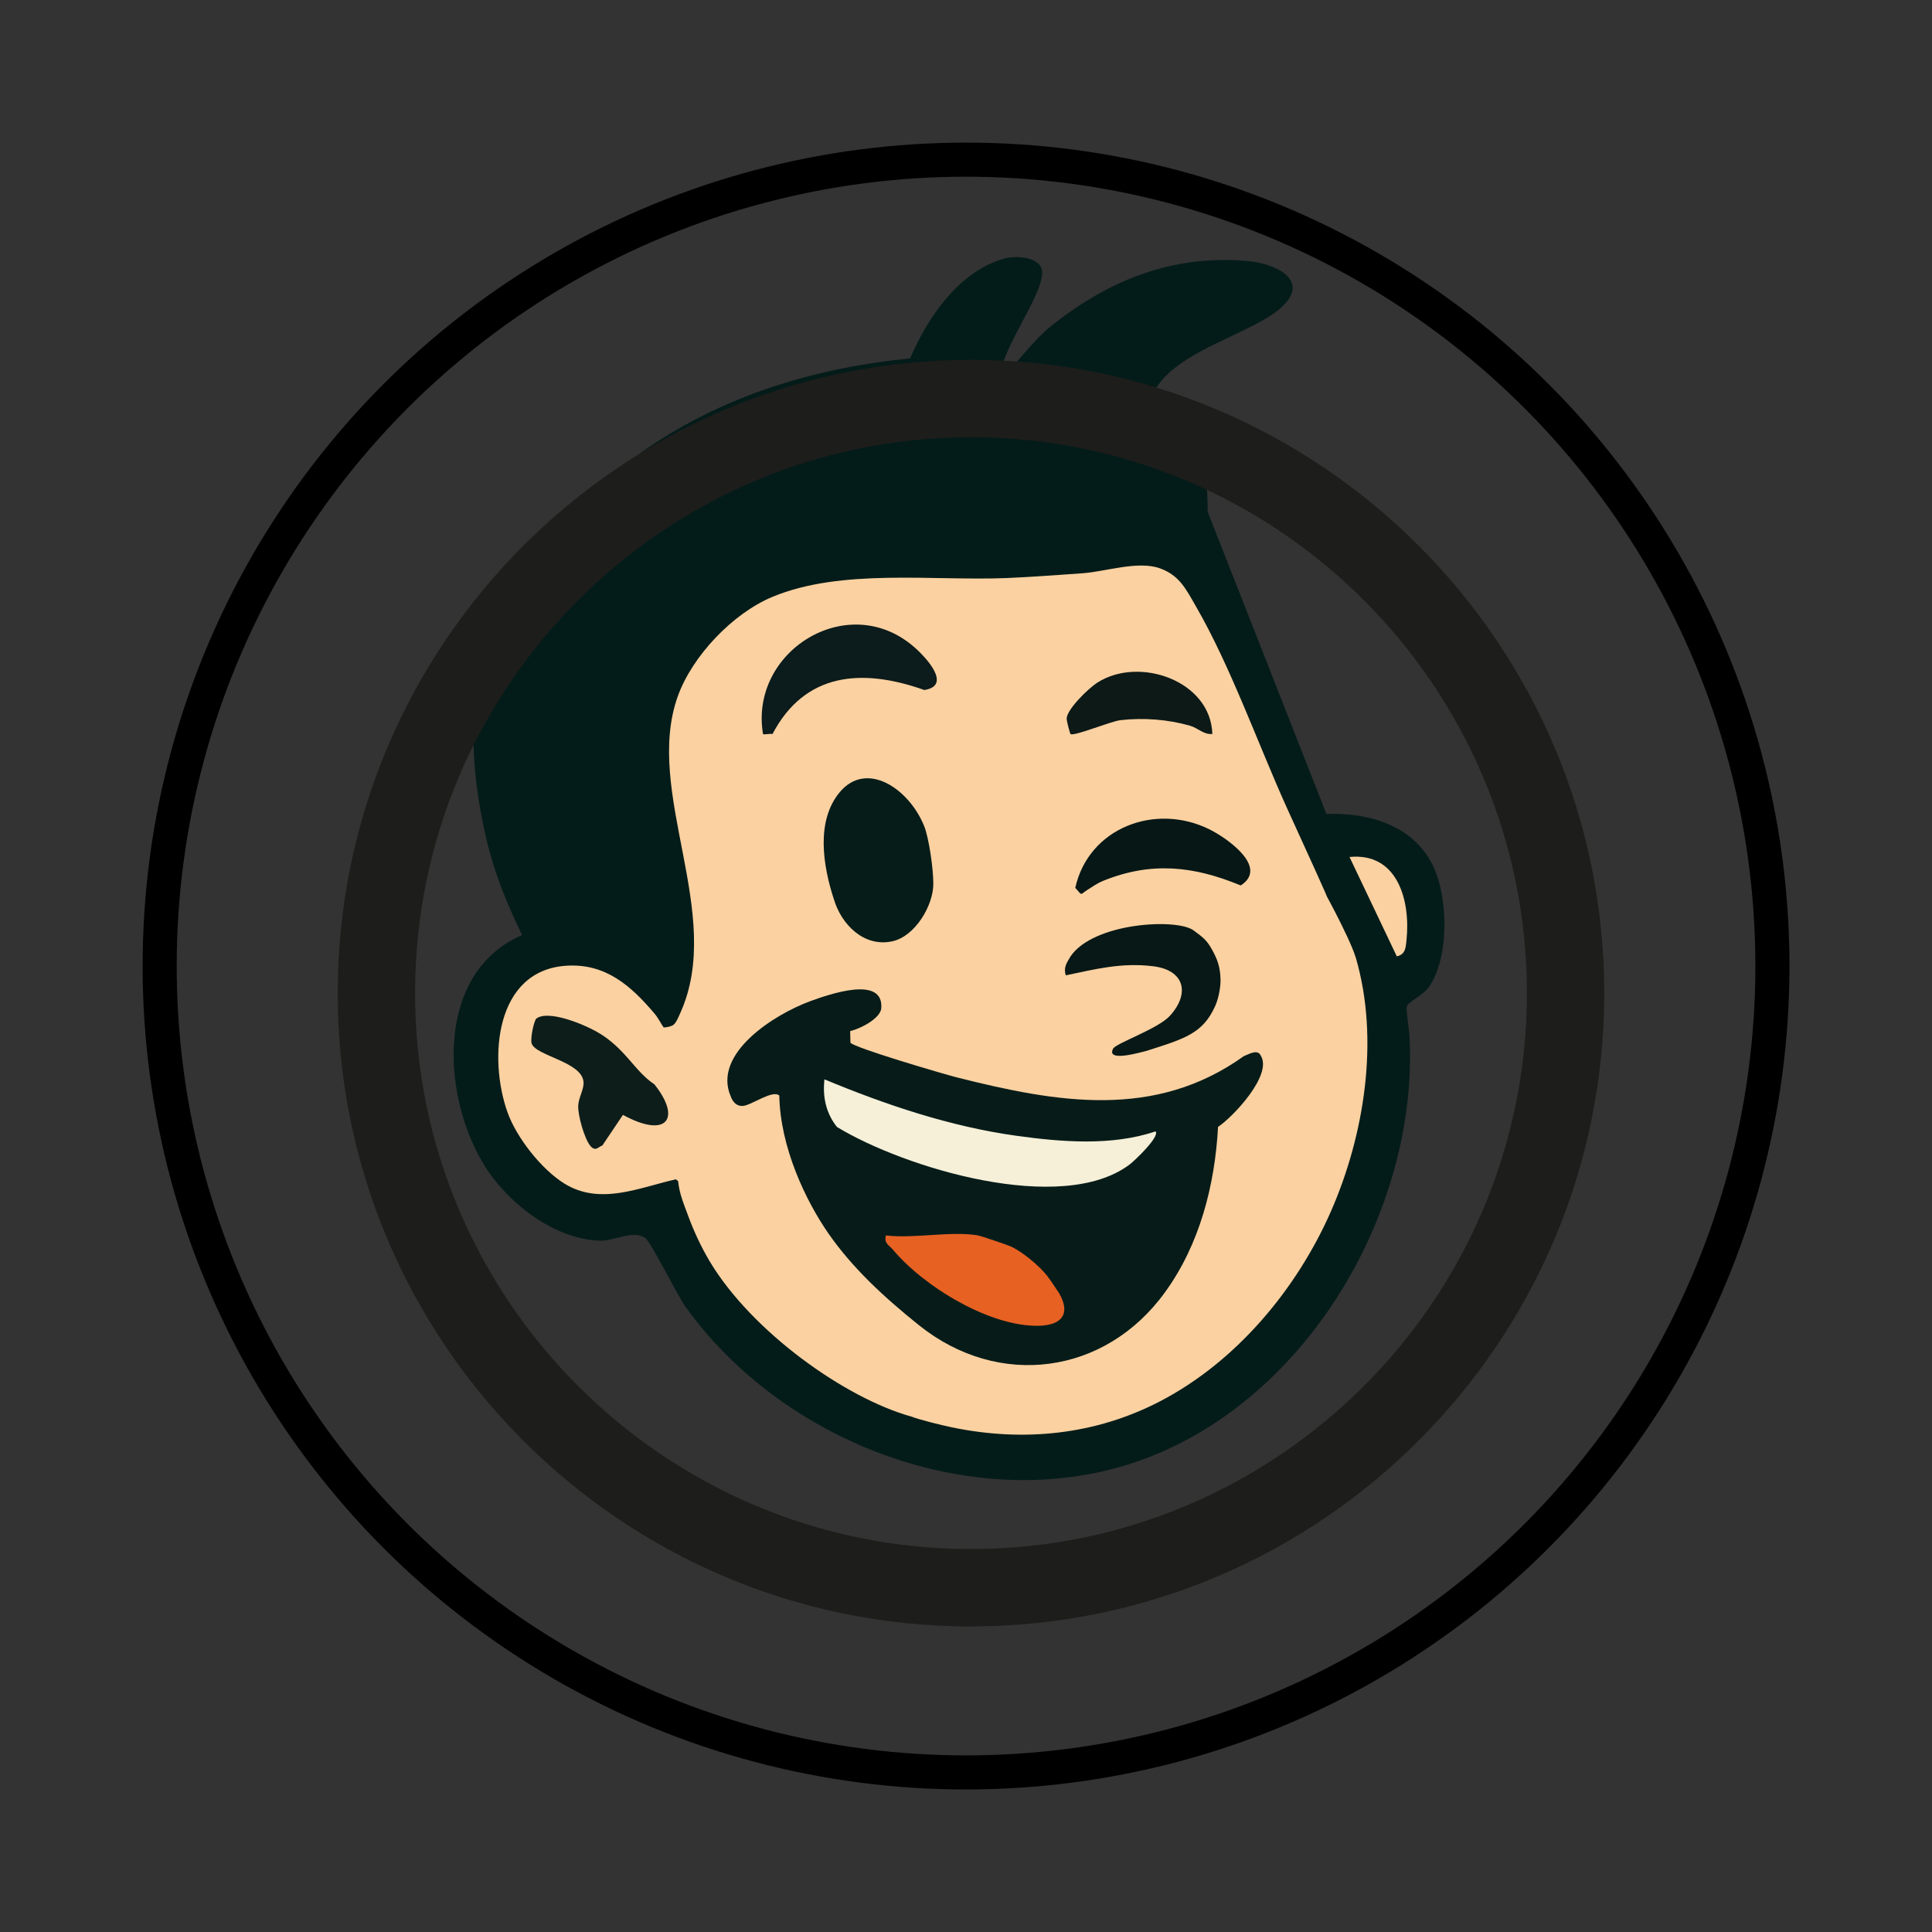
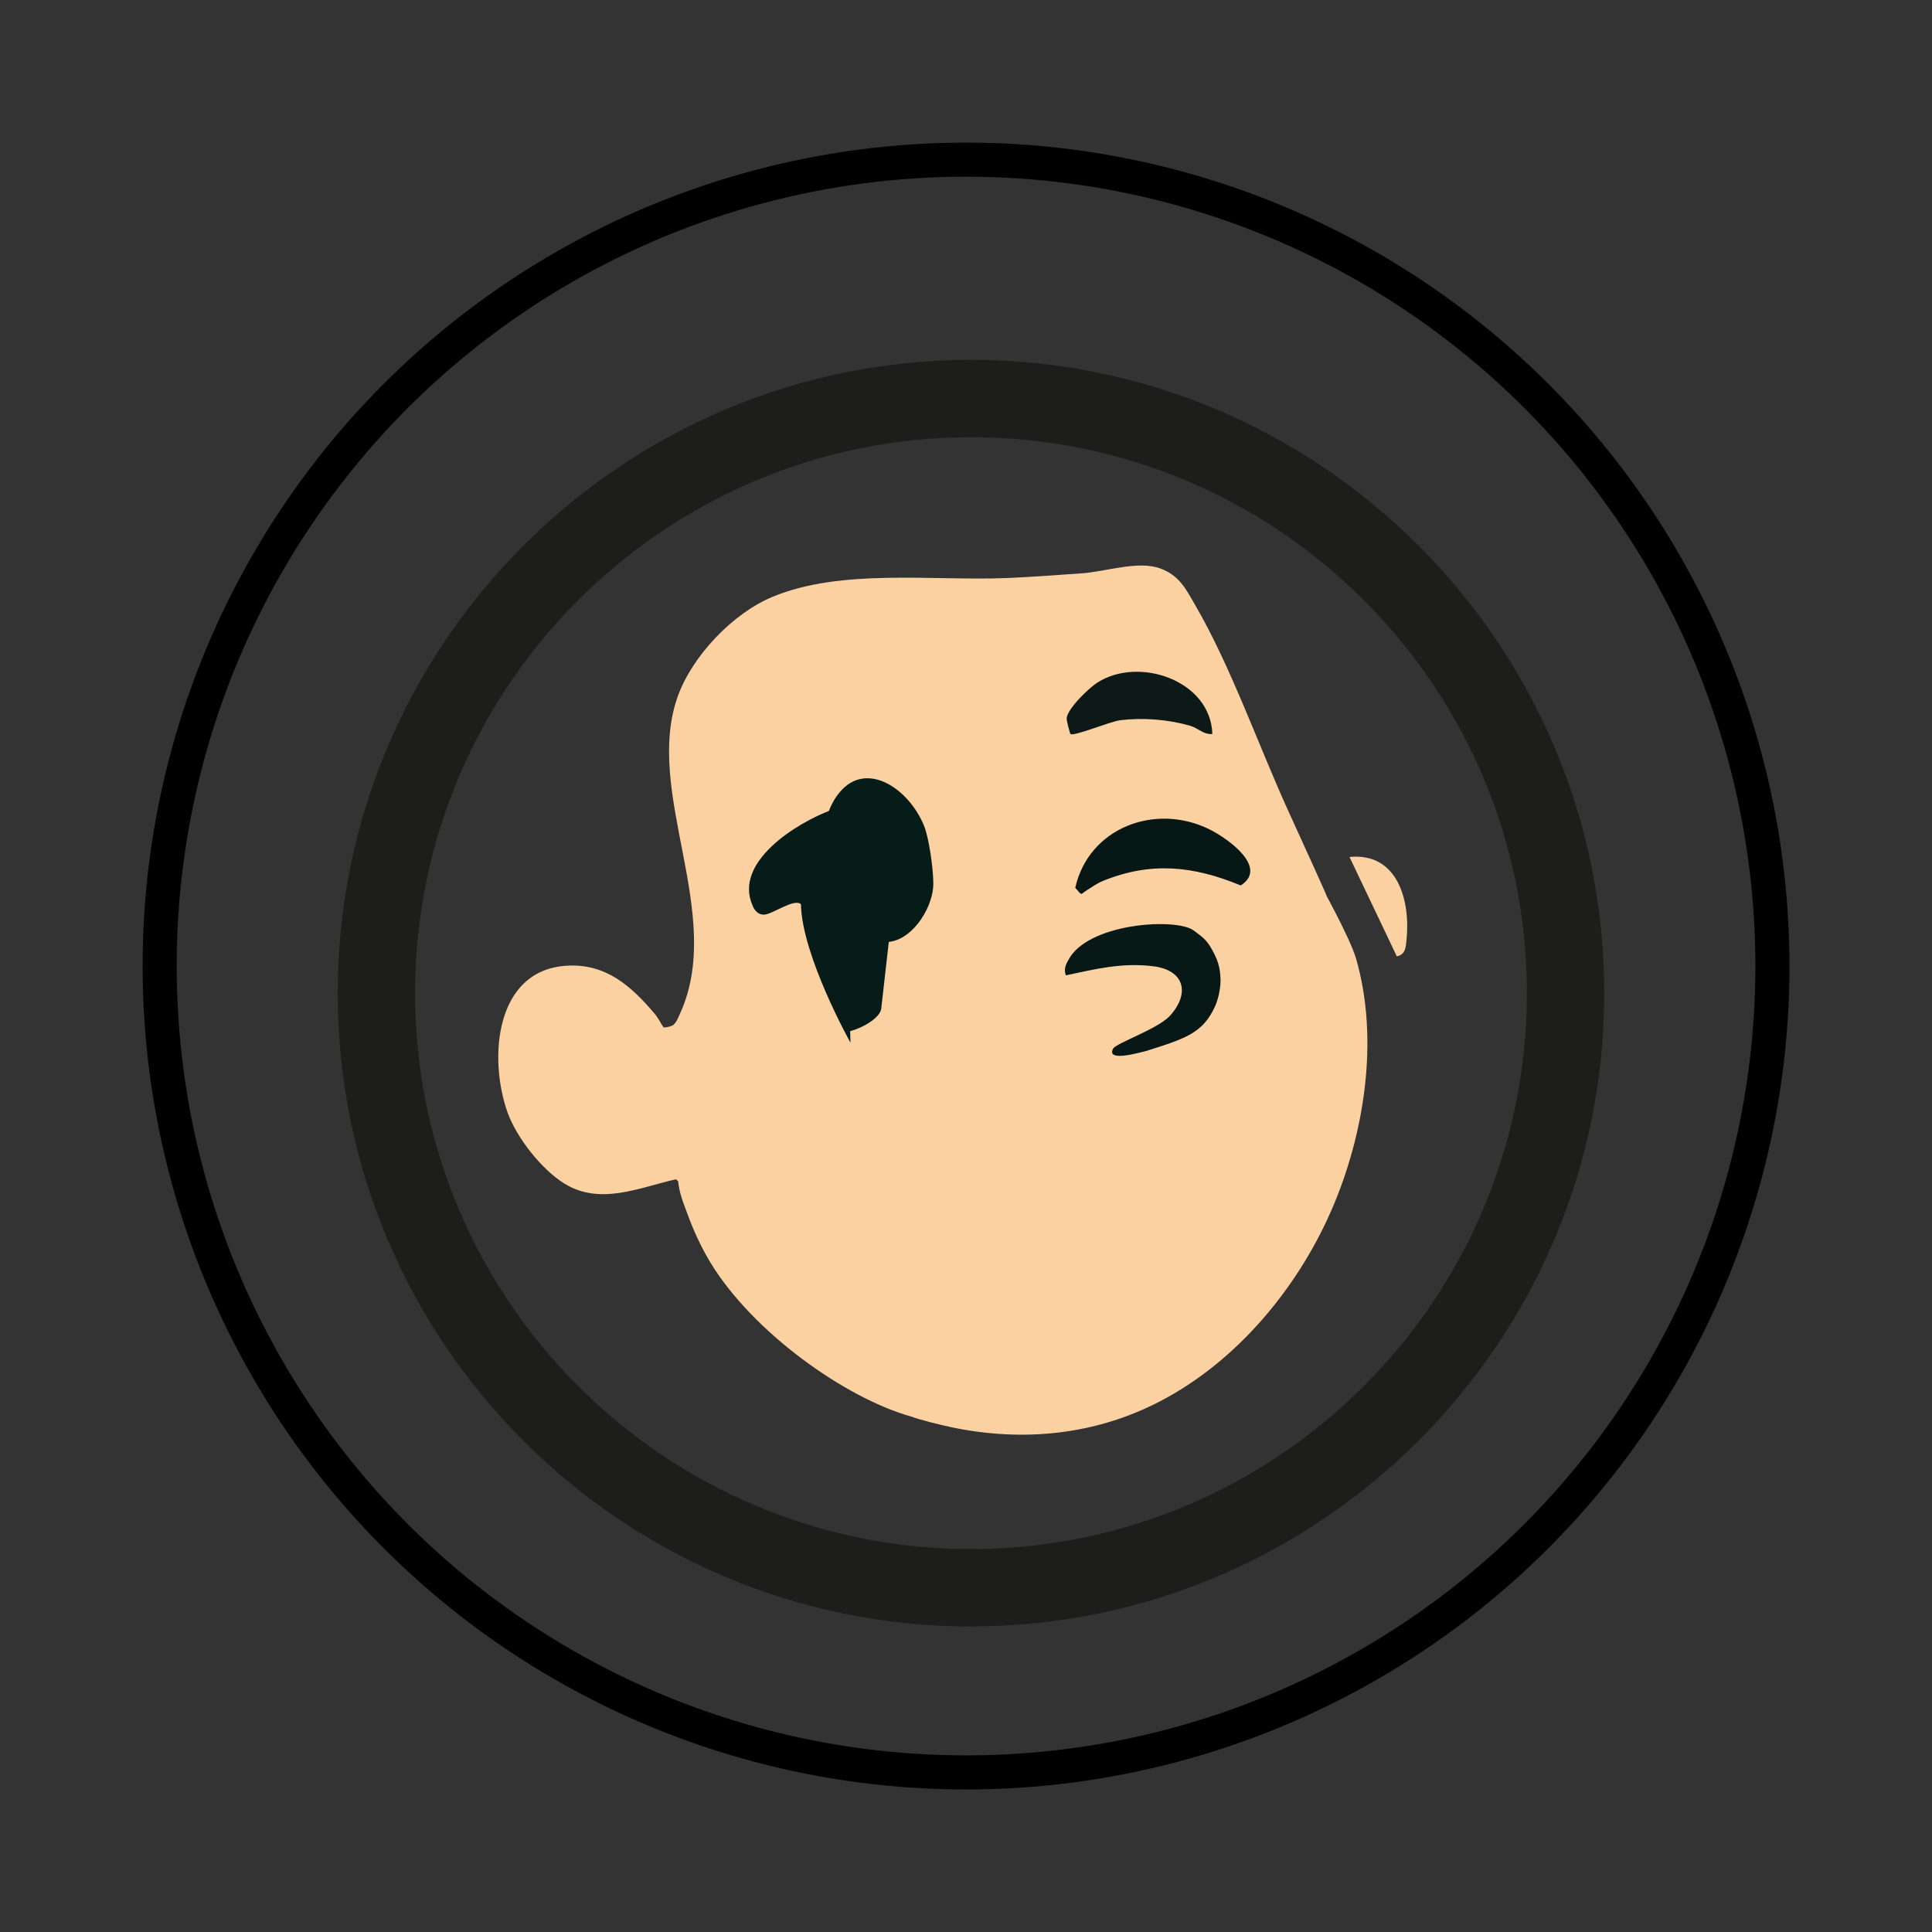
<svg xmlns="http://www.w3.org/2000/svg" id="Laag_1" data-name="Laag 1" viewBox="0 0 226.77 226.77">
  <rect x="0" y="0" width="226.77" height="226.77" fill="#333333" stroke="none" />
  <defs>
    <style>
      .cls-1 {
        fill: #061c19;
      }

      .cls-2 {
        fill: #041c19;
      }

      .cls-3 {
        fill: #0d1d1a;
      }

      .cls-4 {
        fill: #071c19;
      }

      .cls-5 {
        fill: #1d1d1b;
      }

      .cls-6 {
        fill: #061716;
      }

      .cls-7 {
        fill: #fbd1a1;
      }

      .cls-8 {
        fill: #081816;
      }

      .cls-9 {
        fill: #e76123;
      }

      .cls-10 {
        fill: #0c1917;
      }

      .cls-11 {
        fill: #f6f0d9;
      }

      .cls-12 {
        fill: none;
        stroke: #000;
        stroke-miterlimit: 10;
        stroke-width: 4px;
      }

      .cls-13 {
        fill: #0c1b1b;
      }
    </style>
  </defs>
  <g>
    <g>
-       <path class="cls-2" d="M141.75,60.06l13.94,35.48c5.7-.21,11.37,1.81,13.13,7.69,1.08,3.6,1.11,9.37-1.06,12.56-.72,1.06-2.53,1.84-2.64,2.36-.09.43.29,2.78.33,3.53,1.11,21.56-13.62,45.52-35.34,50.86-18.21,4.48-38.9-4.12-49.68-19.2-.98-1.37-4.02-7.58-4.72-8.05-1.41-.94-3.68.39-5.29.34-5.45-.17-11.01-4.55-13.72-9.09-4.94-8.26-5.53-22.43,4.58-26.79-1.77-3.62-3.3-7.4-4.21-11.34-4.38-18.84.85-31.59,15.57-43.33,9.86-7.87,21.67-11.78,34.18-13.01,2.1-4.86,5.7-10.18,11.04-11.72,1.5-.43,4.5-.15,4.47,1.67-.05,2.93-4.89,8.98-5,12.52,2.19-1.97,3.81-4.5,6.14-6.35,6.78-5.38,14.25-8.33,23.01-7.55,3.04.27,7.3,2.1,4.12,5.26s-12.1,5.03-14.96,9.74c5.02,3.11,6.13,8.66,6.11,14.44Z" />
      <path class="cls-7" d="M163.95,112.25l-5.55-11.66c5.65-.56,7.17,5.12,6.69,9.74-.09.85-.1,1.69-1.13,1.92Z" />
      <path class="cls-7" d="M159.12,112.37c-.69-2.35-4.45-9.15-3.5-7.33s-2.96-6.65-4.55-10.17c-3.41-7.54-6.63-16.67-10.71-23.72-1.14-1.97-1.9-3.6-4.18-4.43-2.61-.95-6.38.38-9.15.57-2.9.2-6.03.44-8.88.56-8.65.35-19.41-1.16-27.49,2.21-4.64,1.93-9.4,6.92-11.1,11.66-4.06,11.31,5.56,25.53.28,37.21-.27.59-.46,1.12-.87,1.42-.32.15-.68.24-1.07.25-.38-.51-.54-1-1.11-1.67-2.71-3.19-5.68-5.86-10.27-5.58-8.45.51-9.2,10.94-6.94,17.24,1.06,2.95,3.98,6.67,6.66,8.33,4.21,2.6,8.76.48,13.1-.5.09.07.17.15.26.23.14,1.46.63,2.58,1.2,4.13s1.45,3.52,2.53,5.32c4.94,8.21,15.85,16,23.63,18.17.92.36,3.56,1.02,4.79,1.27,8.38,1.74,16.84.89,24.45-3.08h0c8.9-4.64,15.97-13.1,19.99-22.21,3.97-9.02,5.75-20.29,2.94-29.87Z" />
      <path class="cls-1" d="M97.89,105.59c-1.32-4.01-2.13-9.24.67-12.6,3.13-3.76,8.11-.47,9.91,3.96.55,1.35,1.08,4.95,1.08,6.79,0,2.54-2.13,6.17-4.83,6.75-3.31.71-5.96-1.97-6.83-4.91Z" />
      <path class="cls-6" d="M129.53,103.37c-.76.31-1.28.69-1.94,1.11-.85.54-.5.71-1.38-.27,1.57-7.05,9.39-10.01,15.74-6.87,2.07,1.02,7.01,4.47,3.68,6.59-5.54-2.29-10.49-2.82-16.1-.56Z" />
-       <path class="cls-13" d="M89.56,86.16c-1.63-9.67,9.87-16.91,17.64-10.3,1.58,1.35,4.56,4.63,1.29,5.13-7.38-2.62-14.04-2.02-17.82,5.17-.33-.07-1.02.1-1.11,0Z" />
      <path class="cls-10" d="M142.3,86.15c-1.04.1-1.65-.69-2.63-.97-2.57-.74-5.48-.96-8.15-.65-1.16.13-5.54,1.96-5.87,1.62-.07-.07-.48-1.6-.45-1.85.11-1.14,2.57-3.51,3.59-4.17,4.89-3.15,13.32-.25,13.51,6.02Z" />
      <path class="cls-8" d="M140.1,109.21c.96.72,1.49,1.05,2.11,2.16.72,1.28,1.01,2.14,1.05,3.59.02.67-.14,2.01-.62,3.11-1.44,3.21-3.5,3.83-8.11,5.29-.48.1-4.75,1.39-3.88-.27.34-.65,5.28-2.32,6.68-3.87,2.37-2.62,1.72-5.36-2-5.81s-6.78.35-10.23,1.07c-.3-.89.1-1.46.55-2.22,2.7-3.98,12.5-4.51,14.45-3.05Z" />
-       <path class="cls-4" d="M103.44,118.36c-.1,1.03-1.96,2.21-3.65,2.67l.03,1.35c.33.57,10.94,3.69,12.53,4.09,11.71,2.95,23.2,4.98,33.65-2.51.78-.32,1.64-.82,2-.03,1.37,2.29-3.34,7.23-5.03,8.34-.37,6.8-2.14,13.78-6.22,19.4-7.03,9.73-19.54,11.36-28.87,3.89-4.19-3.35-7.86-6.79-10.6-10.72s-5.7-10.2-5.81-16.25c-.78-.71-3.25,1.13-4.26,1.22-1.07.09-1.43-1.1-1.43-1.1-2.21-5.04,5.12-9.66,9.33-11.2,2.21-.8,8.63-3.07,8.33.84Z" />
-       <path class="cls-11" d="M135.63,132.8c.55.59-2.48,3.47-3.05,3.89-7.95,5.98-26.37.43-34.34-4.41-1.29-1.62-1.7-3.54-1.47-5.59,7.19,2.99,14.75,5.54,22.52,6.62,5.3.74,11.22,1.22,16.33-.51Z" />
-       <path class="cls-9" d="M114.82,145.02c.36.06,3.27,1.05,3.74,1.25,1.37.58,3.39,2.28,4.33,3.45.15.18,1.39,1.99,1.45,2.11,1.34,2.38.3,3.69-2.32,3.78-5.75.19-13.59-4.59-17.21-8.93-.47-.56-1.06-.71-.83-1.67,3.27.4,7.73-.55,10.83,0Z" />
-       <path class="cls-3" d="M76.79,127.25c3.26,4.07,1.46,6.42-3.67,3.61-.82,1.21-1.63,2.41-2.43,3.61-.37.04-.76.79-1.39.04-.71-.86-1.49-3.62-1.43-4.75.05-.96.69-1.9.62-2.77-.18-2.37-5.64-3.06-6.09-4.52-.18-.59.29-2.73.57-2.93,1.44-1.02,5.47.67,6.98,1.51,3.42,1.89,4.46,4.64,6.84,6.21Z" />
+       <path class="cls-4" d="M103.44,118.36c-.1,1.03-1.96,2.21-3.65,2.67l.03,1.35s-5.7-10.2-5.81-16.25c-.78-.71-3.25,1.13-4.26,1.22-1.07.09-1.43-1.1-1.43-1.1-2.21-5.04,5.12-9.66,9.33-11.2,2.21-.8,8.63-3.07,8.33.84Z" />
    </g>
    <path class="cls-5" d="M113.97,190.91c-40.99,0-74.33-33.35-74.33-74.33S72.99,42.24,113.97,42.24s74.33,33.35,74.33,74.33-33.35,74.33-74.33,74.33ZM113.97,51.32c-35.98,0-65.25,29.27-65.25,65.25s29.27,65.25,65.25,65.25,65.25-29.27,65.25-65.25-29.27-65.25-65.25-65.25Z" />
  </g>
  <circle class="cls-12" cx="113.39" cy="113.39" r="94.65" />
</svg>